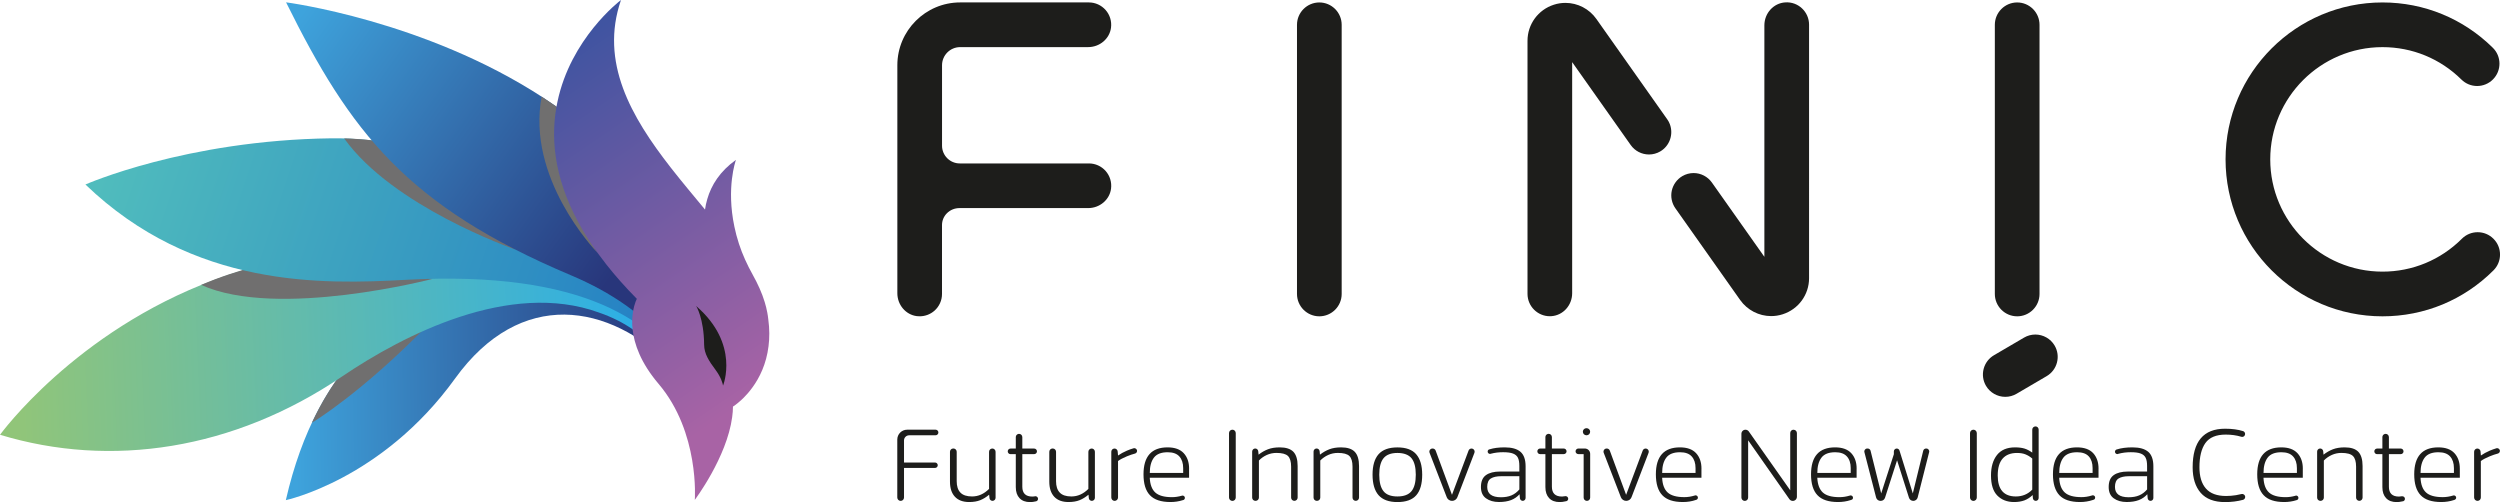
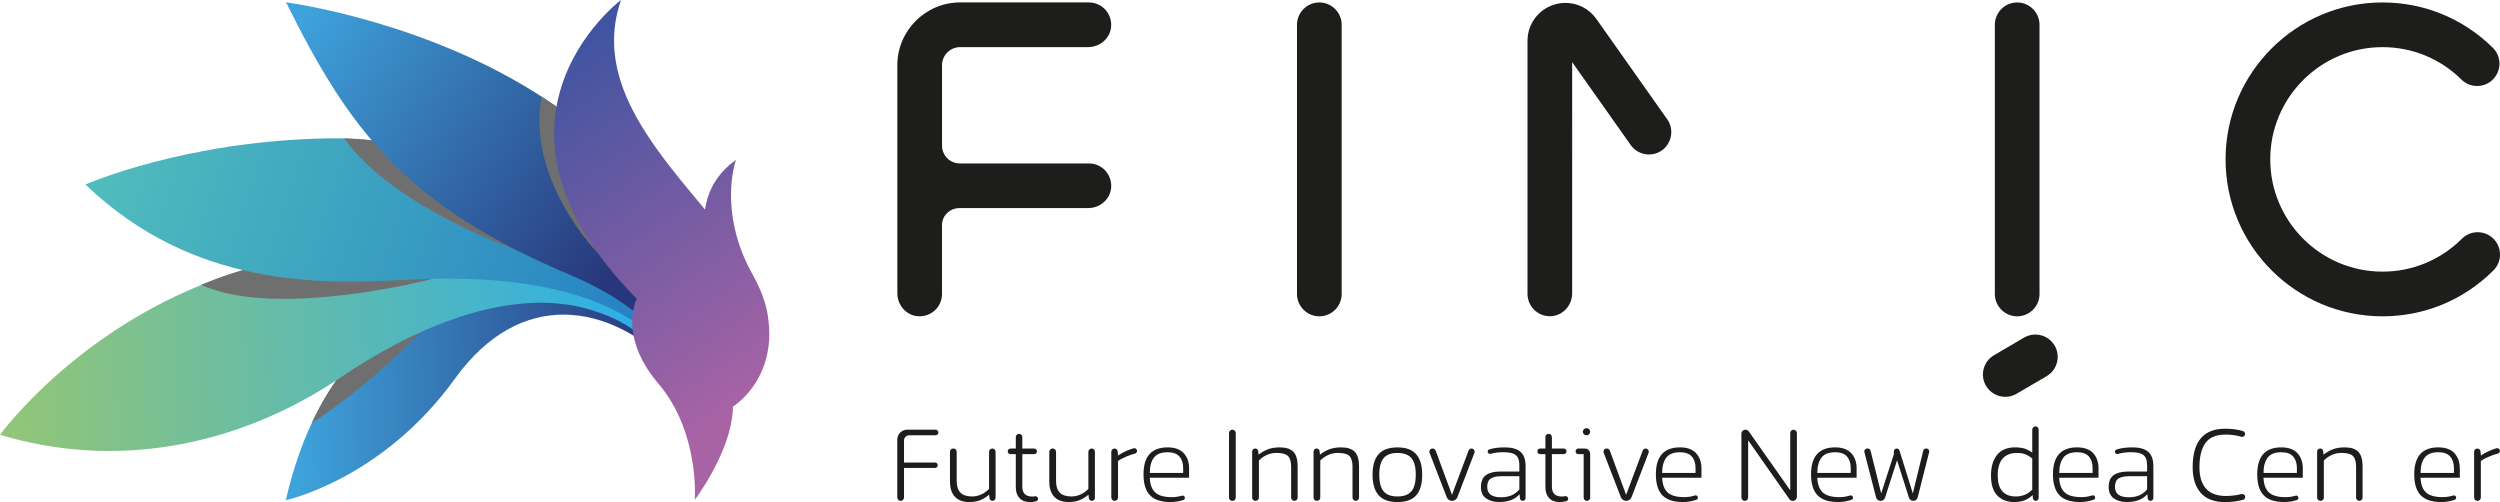
<svg xmlns="http://www.w3.org/2000/svg" xmlns:xlink="http://www.w3.org/1999/xlink" viewBox="0 0 847 170.09">
  <defs>
    <style> .cls-1 { fill: url(#linear-gradient); } .cls-1, .cls-2, .cls-3, .cls-4, .cls-5, .cls-6, .cls-7, .cls-8 { stroke-width: 0px; } .cls-2, .cls-6 { mix-blend-mode: multiply; } .cls-2, .cls-7 { fill: #1d1d1b; } .cls-9 { isolation: isolate; } .cls-3 { fill: url(#linear-gradient-5); } .cls-4 { fill: url(#linear-gradient-2); } .cls-5 { fill: url(#linear-gradient-3); } .cls-6 { fill: #706f6f; } .cls-8 { fill: url(#linear-gradient-4); } </style>
    <linearGradient id="linear-gradient" x1="99.27" y1="126.49" x2="223.24" y2="127.66" gradientTransform="translate(-2.39 9.49) rotate(-1.34)" gradientUnits="userSpaceOnUse">
      <stop offset="0" stop-color="#3ea3dc" />
      <stop offset="1" stop-color="#28367b" />
    </linearGradient>
    <linearGradient id="linear-gradient-2" x1="4.62" y1="112.42" x2="214.9" y2="114.4" gradientTransform="translate(-5.23 21.52) rotate(-3.02)" gradientUnits="userSpaceOnUse">
      <stop offset="0" stop-color="#91c579" />
      <stop offset="1" stop-color="#2dafe6" />
    </linearGradient>
    <linearGradient id="linear-gradient-3" x1="38.21" y1="37.84" x2="216.69" y2="107.91" gradientTransform="translate(-5.23 21.52) rotate(-3.02)" gradientUnits="userSpaceOnUse">
      <stop offset="0" stop-color="#50bcbd" />
      <stop offset="1" stop-color="#2581c4" />
    </linearGradient>
    <linearGradient id="linear-gradient-4" x1="98.85" y1=".35" x2="206.11" y2="86.15" gradientTransform="translate(-5.23 21.52) rotate(-3.02)" xlink:href="#linear-gradient" />
    <linearGradient id="linear-gradient-5" x1="184.26" y1="18.04" x2="256.32" y2="129.68" gradientTransform="translate(-2.39 9.49) rotate(-1.34)" gradientUnits="userSpaceOnUse">
      <stop offset="0" stop-color="#4054a1" />
      <stop offset="1" stop-color="#a863a5" />
    </linearGradient>
  </defs>
  <g class="cls-9">
    <g id="Layer_2" data-name="Layer 2">
      <g id="Layer_1-2" data-name="Layer 1">
        <g>
          <path class="cls-7" d="M308.02,147.47h8.97c.51,0,.93-.42.93-.93v-.04c0-.51-.42-.92-.93-.92h-9.65c-1.85,0-3.34,1.5-3.34,3.35v19.62c0,.63.51,1.15,1.15,1.15s1.13-.51,1.13-1.15v-10.01h10.5c.51,0,.93-.41.93-.92s-.42-.92-.93-.92h-10.5v-7.48c0-.97.78-1.74,1.74-1.74Z" />
          <path class="cls-7" d="M336.19,151.96c-.61,0-1.1.5-1.1,1.11v12.57c-1.71,1.71-3.62,2.56-5.75,2.56-1.79,0-3.11-.43-3.95-1.31-.84-.86-1.26-2.15-1.26-3.86v-9.97c0-.61-.49-1.11-1.1-1.11h-.08c-.61,0-1.1.5-1.1,1.11v10.12c0,2.21.55,3.91,1.67,5.11,1.12,1.2,2.72,1.8,4.83,1.8,1.47,0,2.72-.21,3.76-.63,1.04-.42,2.04-1.04,3.01-1.86l.12,1.16c.05.53.49.93,1.02.93.57,0,1.04-.47,1.04-1.03v-15.6c0-.61-.5-1.11-1.11-1.11Z" />
          <path class="cls-7" d="M350.82,168.11h-.04c-.08.02-.18.05-.26.06-.01,0-.04,0-.05.01-.25.04-.49.06-.69.06-2.29,0-3.42-1.11-3.42-3.34v-11.04h4.01c.51,0,.93-.4.95-.9.02-.54-.41-.99-.95-.99h-4.01v-3.88c0-.62-.51-1.1-1.1-1.1-.09,0-.2.01-.29.04-.49.13-.82.56-.82,1.06v3.88h-1.78c-.53,0-.95.42-.95.95s.42.95.95.95h1.78v11.16c0,1.6.42,2.85,1.26,3.74.84.89,2.03,1.34,3.58,1.34.6,0,1.25-.08,2-.26.41-.07.7-.42.7-.85,0-.48-.39-.88-.88-.88Z" />
          <path class="cls-7" d="M369.85,151.96c-.62,0-1.11.5-1.11,1.11v12.57c-1.71,1.71-3.62,2.56-5.75,2.56-1.79,0-3.11-.43-3.94-1.31-.84-.86-1.26-2.15-1.26-3.86v-9.97c0-.61-.5-1.11-1.11-1.11h-.08c-.61,0-1.1.5-1.1,1.11v10.12c0,2.21.56,3.91,1.67,5.11,1.12,1.2,2.73,1.8,4.83,1.8,1.47,0,2.73-.21,3.77-.63,1.03-.42,2.03-1.04,3.01-1.86l.11,1.16c.05.53.49.93,1.03.93.57,0,1.03-.47,1.03-1.03v-15.6c0-.61-.49-1.11-1.1-1.11Z" />
          <path class="cls-7" d="M384.04,151.88c-.72.21-1.46.47-2.21.79-1.16.5-2.17,1.05-3.04,1.66l-.12-1.37c-.05-.57-.51-1-1.07-1-.61,0-1.09.49-1.09,1.09v15.5c0,.63.5,1.15,1.13,1.15s1.15-.51,1.15-1.15v-12.37c.74-.53,1.74-1.05,3.01-1.58.99-.41,1.9-.71,2.73-.93.42-.11.71-.47.71-.9,0-.63-.61-1.07-1.22-.89Z" />
          <path class="cls-7" d="M402.87,158.78c0-2.18-.61-3.93-1.83-5.25-1.22-1.31-3.04-1.96-5.46-1.96-5.43,0-8.16,3.04-8.16,9.14,0,3.18.72,5.54,2.18,7.07,1.46,1.54,3.77,2.31,6.95,2.31,1.47,0,2.87-.21,4.21-.64.08-.01.16-.05.25-.07.26-.13.43-.4.43-.7,0-.43-.35-.78-.78-.78-.04,0-.08,0-.12.01-.07.02-.13.04-.19.05-.01.01-.02.01-.02.01-1.11.3-2.18.47-3.26.47-2.63,0-4.51-.53-5.66-1.58-1.15-1.05-1.76-2.72-1.87-5h13.32v-3.07ZM400.86,160.24h-11.31c0-2.24.47-3.96,1.4-5.19.93-1.23,2.49-1.83,4.66-1.83,1.79,0,3.11.48,3.96,1.43.85.95,1.29,2.26,1.29,3.94v1.66Z" />
          <path class="cls-7" d="M417.54,145.58c-.63,0-1.15.51-1.15,1.15v21.83c0,.63.51,1.15,1.15,1.15s1.13-.51,1.13-1.15v-21.83c0-.63-.5-1.15-1.13-1.15Z" />
          <path class="cls-7" d="M438.21,153.08c-.97-1-2.51-1.51-4.64-1.51-1.52,0-2.85.21-3.97.64-1.13.43-2.2,1.04-3.19,1.83l-.12-1.16c-.05-.53-.49-.93-1.03-.93s-1.03.47-1.03,1.03v15.61c0,.61.49,1.1,1.1,1.1h.08c.61,0,1.11-.49,1.11-1.1v-12.57c.76-.79,1.65-1.41,2.68-1.88,1.03-.46,2.11-.69,3.27-.69,1.89,0,3.19.35,3.9,1.05.7.69,1.06,1.89,1.06,3.6v10.49c0,.61.49,1.1,1.1,1.1s1.11-.49,1.11-1.1v-10.69c0-2.2-.48-3.81-1.44-4.83Z" />
          <path class="cls-7" d="M459,153.08c-.96-1-2.5-1.51-4.63-1.51-1.52,0-2.85.21-3.98.64-1.12.43-2.18,1.04-3.19,1.83l-.11-1.16c-.05-.53-.49-.93-1.03-.93-.57,0-1.03.47-1.03,1.04v15.6c0,.61.49,1.1,1.1,1.1h.08c.61,0,1.1-.49,1.1-1.1v-12.57c.77-.79,1.66-1.41,2.69-1.88,1.02-.46,2.11-.69,3.27-.69,1.89,0,3.19.35,3.9,1.05.7.69,1.06,1.89,1.06,3.6v10.49c0,.61.49,1.1,1.1,1.1s1.11-.49,1.11-1.1v-10.69c0-2.2-.49-3.81-1.45-4.83Z" />
          <path class="cls-7" d="M479.81,153.89c-1.36-1.54-3.47-2.31-6.36-2.31s-5.02.77-6.39,2.31c-1.37,1.55-2.04,3.87-2.04,6.94s.68,5.39,2.04,6.94c1.37,1.54,3.49,2.33,6.39,2.33s5.04-.77,6.38-2.31c1.34-1.53,2.01-3.86,2.01-6.95s-.68-5.39-2.03-6.94ZM478.22,166.4c-.98,1.2-2.57,1.8-4.77,1.8s-3.79-.6-4.73-1.8c-.95-1.19-1.43-3.05-1.43-5.57s.48-4.38,1.44-5.57c.96-1.19,2.54-1.8,4.72-1.8s3.82.61,4.78,1.8c.96,1.19,1.44,3.05,1.44,5.57s-.48,4.38-1.45,5.57Z" />
          <path class="cls-7" d="M498.54,151.96c-.44,0-.84.28-.99.69l-5.62,15-5.53-14.99c-.16-.42-.56-.7-1-.7h-.07c-.75,0-1.26.75-.99,1.45l5.82,15.06c.29.74,1,1.23,1.8,1.23s1.51-.49,1.8-1.24l5.78-15.05c.05-.13.07-.26.07-.39,0-.56-.46-1.06-1.06-1.06Z" />
          <path class="cls-7" d="M515.15,153.08c-1.16-1-2.94-1.51-5.36-1.51-1.99,0-3.67.21-5.06.64-.11.02-.2.06-.29.08-.26.14-.42.4-.42.7,0,.44.35.79.79.79.05,0,.09,0,.14-.01.06-.01.12-.02.16-.05,1.29-.34,2.65-.51,4.12-.51s2.61.15,3.39.46c.78.3,1.34.78,1.66,1.44.32.65.47,1.57.47,2.72v1.93h-6.5c-2.06,0-3.65.4-4.79,1.2s-1.72,2.15-1.72,4.04c0,1.73.57,3.01,1.72,3.83,1.15.83,2.61,1.25,4.39,1.25,1.6,0,2.97-.22,4.1-.65,1.12-.43,2.08-1.1,2.87-1.99l.12,1.36c.05.5.47.89.97.89s.96-.43.96-.97v-10.74c0-2.26-.57-3.89-1.73-4.91ZM514.75,165.83c-.78.92-1.68,1.59-2.68,2.01-1,.42-2.18.63-3.55.63-3.1,0-4.65-1.17-4.65-3.51,0-1.39.41-2.34,1.23-2.85.81-.51,1.99-.77,3.51-.77h6.15v4.49Z" />
          <path class="cls-7" d="M530.43,168.08c-.06,0-.11,0-.16.02-.04,0-.06.01-.09.02-.35.07-.67.11-.96.11-2.29,0-3.44-1.11-3.44-3.34v-11.04h4.02c.51,0,.93-.4.95-.9.02-.54-.41-.99-.95-.99h-4.02v-3.88c0-.62-.5-1.1-1.09-1.1-.09,0-.2.01-.29.04-.49.13-.82.56-.82,1.06v3.88h-1.78c-.53,0-.95.42-.95.95s.42.95.95.95h1.78v11.16c0,1.6.42,2.85,1.26,3.74.83.89,2.03,1.34,3.58,1.34.6,0,1.26-.08,2.01-.26.02,0,.05,0,.07-.01.11-.02.21-.05.32-.08.29-.14.49-.44.49-.78,0-.49-.4-.88-.88-.88Z" />
          <path class="cls-7" d="M537.54,145.07h-.07c-.67,0-1.2.54-1.2,1.2s.54,1.2,1.2,1.2h.07c.67,0,1.2-.54,1.2-1.2s-.54-1.2-1.2-1.2ZM536.96,151.96h-2.21c-.5,0-.91.39-.95.89-.04.55.4,1,.95,1h1.79v14.75c0,.61.5,1.1,1.11,1.1s1.1-.49,1.1-1.1v-14.84c0-.99-.81-1.8-1.79-1.8Z" />
          <path class="cls-7" d="M557.54,151.96c-.44,0-.84.28-.99.69l-5.62,15-5.53-14.99c-.16-.42-.56-.7-1-.7h-.07c-.75,0-1.26.75-.99,1.45l5.82,15.06c.29.74,1,1.23,1.8,1.23s1.51-.49,1.8-1.24l5.78-15.05c.05-.13.07-.26.07-.39,0-.56-.46-1.06-1.06-1.06Z" />
          <path class="cls-7" d="M576.46,158.78c0-2.18-.61-3.93-1.83-5.25-1.22-1.31-3.04-1.96-5.46-1.96-5.43,0-8.16,3.04-8.16,9.14,0,3.18.72,5.54,2.18,7.07,1.46,1.54,3.77,2.31,6.95,2.31,1.58,0,3.06-.23,4.46-.72.05-.01.08-.01.12-.04.05-.01.08-.02.12-.05.25-.13.41-.39.41-.68,0-.43-.35-.78-.77-.78-.05,0-.08,0-.13.01-.07.01-.14.04-.2.06-1.18.36-2.35.54-3.49.54-2.63,0-4.51-.53-5.66-1.58-1.15-1.05-1.76-2.72-1.87-5h13.32v-3.07ZM574.45,160.24h-11.31c0-2.24.47-3.96,1.4-5.19.92-1.23,2.49-1.83,4.66-1.83,1.79,0,3.11.48,3.96,1.43.85.95,1.29,2.26,1.29,3.94v1.66Z" />
          <path class="cls-7" d="M607.65,145.58c-.62,0-1.12.5-1.12,1.12v19.41l-14.04-19.94c-.26-.36-.68-.58-1.13-.58-.76,0-1.37.62-1.37,1.38v21.59c0,.63.51,1.15,1.15,1.15s1.13-.51,1.13-1.15v-19.38l13.97,19.93c.26.37.69.6,1.15.6.77,0,1.4-.63,1.4-1.4v-21.59c0-.62-.5-1.12-1.13-1.12Z" />
          <path class="cls-7" d="M629.03,158.78c0-2.18-.61-3.93-1.83-5.25-1.22-1.31-3.04-1.96-5.46-1.96-5.43,0-8.16,3.04-8.16,9.14,0,3.18.72,5.54,2.18,7.07,1.46,1.54,3.77,2.31,6.95,2.31,1.5,0,2.91-.21,4.26-.65.19-.06.36-.12.54-.19.19-.14.29-.36.29-.61,0-.44-.35-.79-.79-.79-.06,0-.11,0-.16.01-.05.01-.11.04-.15.05-1.18.35-2.33.53-3.47.53-2.63,0-4.51-.53-5.66-1.58-1.13-1.05-1.76-2.72-1.87-5h13.32v-3.07ZM627.02,160.24h-11.31c0-2.24.47-3.96,1.4-5.19.93-1.23,2.49-1.83,4.67-1.83,1.78,0,3.1.48,3.95,1.43.86.95,1.29,2.26,1.29,3.94v1.66Z" />
          <path class="cls-7" d="M652.68,151.96h-.14c-.46,0-.84.32-.95.75l-3.53,14.46-4.51-14.52c-.13-.41-.51-.69-.93-.69-.54,0-.98.44-.98.98v.95l-4.29,13.28-3.6-14.46c-.12-.44-.5-.75-.95-.75h-.19c-.64,0-1.11.61-.95,1.23l3.96,15.35c.18.68.78,1.16,1.48,1.16h.09c.67,0,1.26-.43,1.46-1.07l4.08-12.68,4.03,12.68c.2.64.79,1.07,1.47,1.07s1.32-.48,1.48-1.16l3.89-15.36c.16-.62-.3-1.22-.95-1.22Z" />
-           <path class="cls-7" d="M668.59,145.58c-.63,0-1.15.51-1.15,1.15v21.83c0,.63.51,1.15,1.15,1.15s1.15-.51,1.15-1.15v-21.83c0-.63-.51-1.15-1.15-1.15Z" />
          <path class="cls-7" d="M689.62,144.47c-.61,0-1.09.49-1.09,1.09v7.78c-.9-.65-1.78-1.11-2.66-1.38-.88-.26-1.94-.39-3.17-.39-2.71,0-4.74.85-6.11,2.57-1.37,1.73-2.04,4.04-2.04,6.96,0,3.07.71,5.34,2.14,6.79,1.44,1.46,3.33,2.2,5.7,2.2,1.33,0,2.5-.2,3.51-.57.99-.39,1.92-.98,2.76-1.8l.08,1.07c.05.5.47.9.98.9.55,0,.98-.44.98-.98v-23.16c0-.6-.48-1.09-1.07-1.09ZM688.54,165.87c-1.47,1.54-3.33,2.33-5.56,2.33-4.09,0-6.15-2.37-6.15-7.09,0-2.58.56-4.5,1.68-5.76,1.11-1.26,2.73-1.89,4.86-1.89,1.13,0,2.09.16,2.87.48.79.32,1.55.78,2.29,1.41v10.53Z" />
          <path class="cls-7" d="M710.99,158.78c0-2.18-.61-3.93-1.82-5.25-1.23-1.31-3.05-1.96-5.47-1.96-5.43,0-8.16,3.04-8.16,9.14,0,3.18.74,5.54,2.18,7.07,1.46,1.54,3.79,2.31,6.96,2.31,1.54,0,3-.23,4.4-.7.14-.05.28-.09.42-.15.02-.01.04-.02.05-.04.19-.14.29-.36.29-.61,0-.44-.35-.79-.79-.79-.02,0-.06,0-.08.01-.09.04-.19.06-.28.08h-.01c-1.18.36-2.35.54-3.48.54-2.63,0-4.52-.53-5.66-1.58-1.15-1.05-1.78-2.72-1.88-5h13.32v-3.07ZM708.98,160.24h-11.31c0-2.24.47-3.96,1.4-5.19s2.49-1.83,4.67-1.83c1.79,0,3.11.48,3.96,1.43s1.27,2.26,1.27,3.94v1.66Z" />
          <path class="cls-7" d="M727.83,153.08c-1.16-1-2.94-1.51-5.36-1.51-2.08,0-3.83.23-5.25.69-.01,0-.02,0-.04.01-.05.01-.11.04-.15.05,0,.01-.01.01-.02.01s-.02.01-.04.01h0c-.25.15-.42.41-.42.71,0,.42.33.77.76.79h.09c.09-.04.19-.07.28-.08t.02-.01c1.3-.36,2.71-.54,4.21-.54s2.59.15,3.39.46c.78.3,1.33.78,1.65,1.44.32.65.48,1.57.48,2.72v1.93h-6.51c-2.04,0-3.65.4-4.78,1.2-1.15.81-1.72,2.15-1.72,4.04,0,1.73.57,3.01,1.72,3.83,1.13.83,2.61,1.25,4.39,1.25,1.6,0,2.97-.22,4.09-.65,1.13-.43,2.09-1.1,2.89-1.99l.12,1.36c.05.5.46.89.96.89.54,0,.97-.43.97-.97v-10.74c0-2.26-.58-3.89-1.73-4.91ZM727.43,165.83c-.79.92-1.68,1.59-2.69,2.01-.99.42-2.17.63-3.54.63-3.1,0-4.65-1.17-4.65-3.51,0-1.39.41-2.34,1.22-2.85.82-.51,1.99-.77,3.52-.77h6.15v4.49Z" />
          <path class="cls-7" d="M759.46,167.37c-.6.15-1.24.28-1.92.4-1.16.18-2.28.27-3.35.27-3.07,0-5.35-.84-6.82-2.52-1.47-1.67-2.2-4.08-2.2-7.21,0-3.56.67-6.31,2.02-8.21,1.36-1.9,3.65-2.86,6.88-2.86,1.92,0,3.69.25,5.3.74.09.04.2.05.29.05.53,0,.98-.44.98-1,0-.43-.27-.82-.67-.96-1.72-.55-3.75-.82-6.11-.82-7.33,0-10.99,4.36-10.99,13.07,0,3.68.91,6.57,2.73,8.66,1.83,2.08,4.58,3.13,8.26,3.13,2.16,0,4.19-.26,6.09-.77.43-.12.72-.53.72-.98,0-.64-.6-1.12-1.23-.97Z" />
          <path class="cls-7" d="M780.2,158.78c0-2.18-.61-3.93-1.83-5.25-1.23-1.31-3.04-1.96-5.46-1.96-5.44,0-8.16,3.04-8.16,9.14,0,3.18.72,5.54,2.18,7.07,1.46,1.54,3.77,2.31,6.95,2.31,1.46,0,2.85-.21,4.17-.63.08-.01.15-.04.22-.07.27-.13.44-.41.44-.71,0-.44-.35-.79-.79-.79-.14.05-.28.09-.42.12t-.02.01c-1.05.28-2.08.42-3.08.42-2.63,0-4.51-.53-5.66-1.58-1.15-1.05-1.76-2.72-1.87-5h13.32v-3.07ZM778.19,160.24h-11.31c0-2.24.47-3.96,1.4-5.19.92-1.23,2.49-1.83,4.66-1.83,1.79,0,3.11.48,3.96,1.43.85.95,1.29,2.26,1.29,3.94v1.66Z" />
          <path class="cls-7" d="M799.01,153.08c-.96-1-2.5-1.51-4.63-1.51-1.52,0-2.85.21-3.98.64-1.12.43-2.18,1.04-3.19,1.83l-.11-1.16c-.05-.53-.5-.93-1.03-.93-.57,0-1.03.47-1.03,1.03v15.61c0,.61.49,1.1,1.1,1.1h.08c.61,0,1.1-.49,1.1-1.1v-12.57c.76-.79,1.66-1.41,2.69-1.88,1.02-.46,2.11-.69,3.27-.69,1.88,0,3.19.35,3.89,1.05.71.69,1.07,1.89,1.07,3.6v10.49c0,.61.49,1.1,1.1,1.1s1.1-.49,1.1-1.1v-10.69c0-2.2-.48-3.81-1.44-4.83Z" />
-           <path class="cls-7" d="M813.93,168.12c-.06,0-.12.01-.18.01,0,.01-.01,0-.01,0-.35.07-.67.11-.96.11-2.29,0-3.42-1.11-3.42-3.34v-11.04h4.02c.5,0,.92-.4.93-.9.02-.54-.4-.99-.93-.99h-4.02v-3.88c0-.62-.51-1.1-1.1-1.1-.09,0-.2.01-.29.04-.49.13-.82.56-.82,1.06v3.88h-1.78c-.53,0-.95.42-.95.95s.42.95.95.95h1.78v11.16c0,1.6.42,2.85,1.26,3.74.84.89,2.03,1.34,3.59,1.34.57,0,1.2-.08,1.93-.25h.04c.09-.02.2-.05.3-.07h.01c.3-.14.51-.44.51-.79,0-.48-.39-.86-.86-.86Z" />
          <path class="cls-7" d="M833.39,158.78c0-2.18-.61-3.93-1.83-5.25-1.22-1.31-3.04-1.96-5.46-1.96-5.43,0-8.16,3.04-8.16,9.14,0,3.18.72,5.54,2.18,7.07,1.46,1.54,3.77,2.31,6.95,2.31,1.53,0,2.97-.22,4.35-.68.12-.04.23-.07.34-.12.23-.14.39-.39.39-.67,0-.43-.35-.78-.78-.78-.07,0-.15.01-.22.04-1.2.36-2.38.55-3.55.55-2.63,0-4.51-.53-5.66-1.58-1.15-1.05-1.76-2.72-1.87-5h13.32v-3.07ZM831.39,160.24h-11.31c0-2.24.47-3.96,1.4-5.19.92-1.23,2.49-1.83,4.66-1.83,1.79,0,3.11.48,3.96,1.43s1.29,2.26,1.29,3.94v1.66Z" />
          <path class="cls-7" d="M845.77,151.88c-.72.21-1.46.48-2.21.79-1.16.5-2.16,1.05-3.04,1.66l-.11-1.37c-.05-.57-.53-1-1.09-1-.6,0-1.09.49-1.09,1.09v15.5c0,.63.51,1.15,1.15,1.15s1.13-.51,1.13-1.15v-12.37c.74-.53,1.74-1.05,3.01-1.58.99-.41,1.9-.71,2.73-.93.42-.11.72-.47.72-.9,0-.63-.62-1.07-1.23-.89Z" />
        </g>
        <g>
          <path class="cls-7" d="M446.99.83c-4.17,0-7.57,3.4-7.57,7.57v91.2c0,4.17,3.4,7.57,7.57,7.57s7.57-3.4,7.57-7.57V8.4c0-4.17-3.4-7.57-7.57-7.57Z" />
          <path class="cls-7" d="M683.42,107.17c4.17,0,7.57-3.4,7.57-7.57V8.4c0-4.17-3.4-7.57-7.57-7.57s-7.57,3.4-7.57,7.57v91.2c0,4.17,3.4,7.57,7.57,7.57Z" />
          <path class="cls-7" d="M564.76,40.28l-23.91-33.86c-2.41-3.41-6.32-5.44-10.47-5.44-1.32,0-2.64.2-3.91.61-5.36,1.71-8.95,6.63-8.95,12.24v85.74c0,4.17,3.4,7.57,7.57,7.57.16,0,.33,0,.49-.02,3.97-.25,7.07-3.67,7.07-7.78V21.05l19.84,28.09c1.42,2.01,3.73,3.2,6.19,3.2,1.34,0,2.66-.36,3.82-1.04,3.17-1.86,4.54-5.74,3.25-9.22-.22-.59-.54-1.18-.98-1.8Z" />
-           <path class="cls-7" d="M604.84.81c-3.97.25-7.07,3.67-7.07,7.78v78.42l-17.79-25.18c-1.42-2-3.73-3.2-6.19-3.2-1.34,0-2.66.36-3.82,1.04-1.82,1.07-3.12,2.87-3.57,4.93-.45,2.06,0,4.24,1.22,5.97l21.95,31.08c2.41,3.4,6.33,5.44,10.48,5.44,1.32,0,2.64-.2,3.91-.61,5.36-1.71,8.95-6.63,8.95-12.24V8.36c0-4.34-3.67-7.85-8.06-7.55Z" />
          <path class="cls-7" d="M325.29,15.96h43.36c3.94,0,7.28-2.83,7.76-6.57.28-2.17-.38-4.36-1.82-5.99-1.44-1.64-3.51-2.58-5.68-2.58h-43.61c-11.73,0-21.28,9.55-21.28,21.28v77.24c0,3.94,2.83,7.28,6.57,7.76.33.04.65.06.98.06,1.84,0,3.62-.66,5.01-1.88,1.64-1.44,2.57-3.51,2.57-5.68v-23.33c0-1.52.59-2.95,1.67-4.03,1.12-1.12,2.64-1.74,4.26-1.74h43.58c3.94,0,7.28-2.83,7.76-6.57.28-2.17-.38-4.36-1.82-5.99-1.44-1.64-3.51-2.57-5.68-2.57h-43.75c-3.32,0-6.01-2.7-6.01-6.01v-27.25c0-3.39,2.76-6.15,6.14-6.15Z" />
          <path class="cls-7" d="M844.78,80.89c-1.43-1.43-3.33-2.22-5.35-2.22s-3.92.79-5.35,2.22c-7.19,7.18-16.74,11.14-26.89,11.14-20.97,0-38.03-17.06-38.03-38.03s17.06-38.03,38.03-38.03c10.08,0,19.57,3.9,26.74,10.98,1.43,1.41,3.32,2.19,5.32,2.19s3.95-.8,5.38-2.25c1.42-1.44,2.2-3.34,2.19-5.36-.01-2.02-.81-3.92-2.25-5.34-10.02-9.9-23.29-15.36-37.38-15.36-29.32,0-53.17,23.85-53.17,53.17s23.85,53.17,53.17,53.17c14.2,0,27.55-5.53,37.6-15.57,1.43-1.43,2.22-3.33,2.22-5.35s-.79-3.92-2.22-5.35Z" />
          <path class="cls-7" d="M689.57,113.34c-1.34,0-2.66.36-3.82,1.04l-10.19,5.97c-1.74,1.02-2.99,2.66-3.5,4.62-.51,1.96-.23,3.99.79,5.74,1.35,2.31,3.86,3.74,6.54,3.74,1.34,0,2.66-.36,3.82-1.04l10.19-5.97c1.74-1.02,2.99-2.66,3.5-4.62.51-1.96.23-4-.79-5.74-1.35-2.31-3.86-3.74-6.54-3.74Z" />
        </g>
        <path class="cls-1" d="M227.84,124.25c-21.42-21.69-51.49-26.74-73.69,4.03-24.71,34.24-57.31,41.17-57.31,41.17,2.69-11.78,6.4-21.83,10.87-30.33h0c5.37-10.25,11.85-18.27,18.97-24.45,21.34-18.51,48.43-20.41,68.83-15.71,22.33,5.14,33.18,20.88,33.18,20.88,0,0,20.56,26.1-.87,4.41Z" />
        <path class="cls-6" d="M144.43,110.63c-21.71,22.23-38.28,32.38-38.76,32.58,6.28-13.52,14.33-22.94,21.45-29.12l17.32-3.46Z" />
        <path class="cls-4" d="M236.36,167.02c.14-1.64,4.19-48.31-33.5-61.15-30.13-10.92-66.09,7.54-86.97,21.69-36.71,24.87-78.32,31.15-115.88,19.74,0,0,25.29-34.93,72.69-52.52,10.44-3.89,21.98-6.93,34.54-8.55,15.48-2.02,32.53-1.91,51.1,1.39,105.16,18.65,78.89,77.56,78.03,79.41Z" />
        <path class="cls-6" d="M146.66,94.46s-52.66,13.78-78.51,2.07c12.53-5.38,26.51-8.69,39.07-10.31l39.43,8.24Z" />
        <path class="cls-5" d="M236.21,167.22c.42-1.48,21.88-79.01-98.7-72.42-28.27,1.55-71.97,2.89-108.57-32.29,0,0,33.95-15.02,83.28-15.65,2.07-.02,4.17,0,6.28.11,6.23.27,12.54,1.1,18.86,2.42,21.16,4.42,42.28,14.38,59.64,28.32,27.37,21.99,50.79,61.34,39.21,89.51Z" />
        <path class="cls-6" d="M174.57,84.54c-1.24-.45-41.51-14.63-57.97-37.65,7.09.15,14.43,1.17,20.76,2.5,13.32,12.92,35.21,34.05,37.21,35.15Z" />
        <path class="cls-8" d="M235.92,167.38c1.13-3.5,14.97-49.89-42.58-74.16C137.78,69.8,118.6,44.6,96.92.79c0,0,46.95,6.05,87.12,32.3,2.86,1.87,5.68,3.84,8.44,5.91,10.39,7.8,20.01,17.09,27.85,28.16,17.07,24.06,28.52,68.92,15.59,100.23Z" />
        <path class="cls-6" d="M202.46,85.69c-1.23-1.28-24.13-25.49-18.95-52.95,2.86,1.87,6.21,4.18,8.97,6.25,1,13.14,3.65,37.44,9.98,46.69Z" />
        <path class="cls-3" d="M260.38,117.29c-.75,6.1-3.07,10.72-5.48,14.01-1.01,1.4-2.05,2.56-2.98,3.49-.29.29-.57.55-.83.79-1.61,1.47-2.76,2.17-2.76,2.17-.01,1.18-.1,2.37-.27,3.57-1.82,13.66-12.66,28.03-12.66,28.03,0,0,1.71-22.85-12.29-39.32-6.09-7.17-8.27-13.55-8.79-18.48-.13-1.07-.16-2.07-.13-2.99,0-.5.03-.97.08-1.42.05-.61.12-1.19.21-1.72,0-.05.02-.1.03-.14.1-.54.21-1.04.33-1.48.33-1.27.69-2.1.85-2.41l.08-.14c-3.92-3.97-7.35-7.84-10.33-11.63-1.04-1.32-2.02-2.63-2.97-3.92-.03-.06-.07-.11-.1-.16-.36-.5-.71-1.01-1.05-1.5-.54-.76-1.05-1.52-1.54-2.27-.63-.97-1.24-1.92-1.82-2.88-.14-.26-.29-.49-.43-.74h0c-9.36-15.88-11.03-29.85-9.09-41.44.03-.19.06-.38.1-.57h0s0-.01,0-.02c.1-.54.21-1.08.32-1.61C193.33,13.07,209.86.4,210.39,0c-7.26,21.07,3.45,39.58,16.8,56.7,0,.01.01,0,.01.02,3.8,4.86,7.8,9.61,11.66,14.28.16-1.18.42-2.37.77-3.56,1.36-4.71,4.27-9.4,9.71-13.28-.14.41-3.31,9.43-.53,22.63.38,1.85.89,3.79,1.54,5.79,1.19,3.66,2.81,7.16,4.68,10.52,1.73,3.09,3.11,6.15,4.04,9.2.37,1.2.67,2.41.89,3.61.14.76.26,1.5.33,2.22.46,3.37.44,6.41.09,9.16Z" />
-         <path class="cls-2" d="M242.49,125.41c1.77,2.37,2.35,4.44,2.48,5.22,0,0,5.81-14.06-9.11-26.95,0,0,2.62,4.08,2.7,13.12.02,3.04,1.62,5.51,3.93,8.6Z" />
      </g>
    </g>
  </g>
</svg>